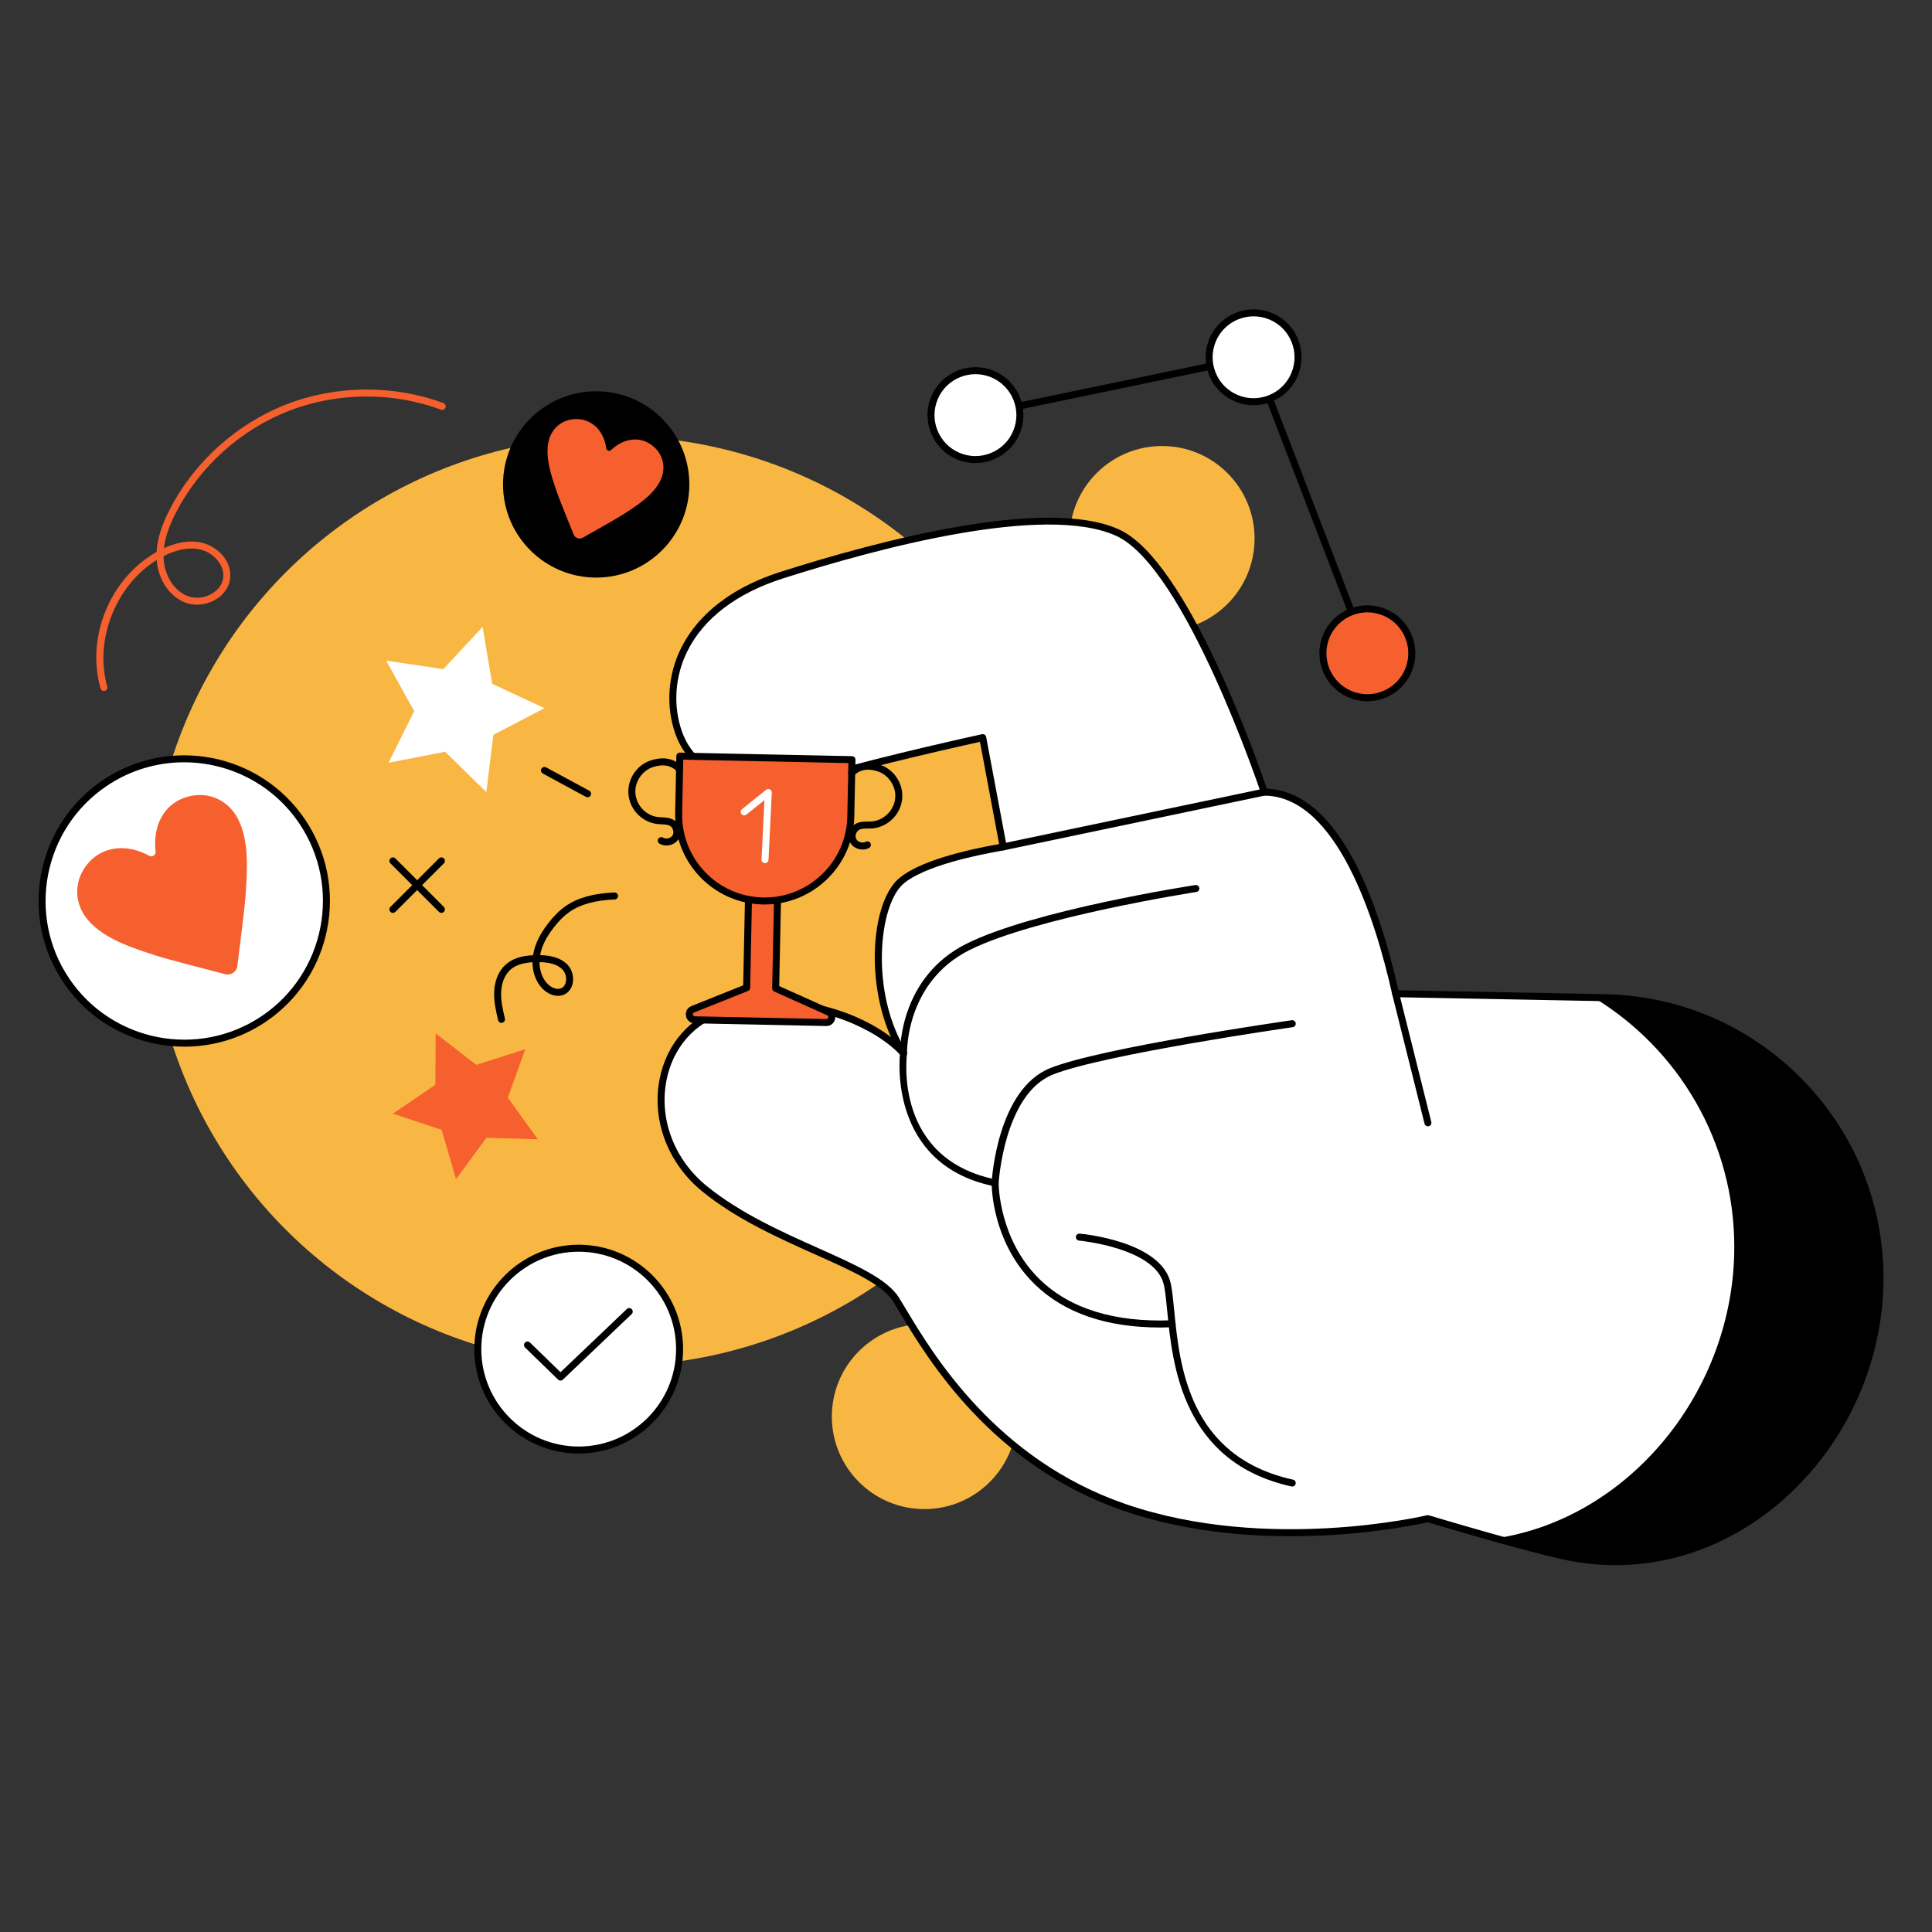
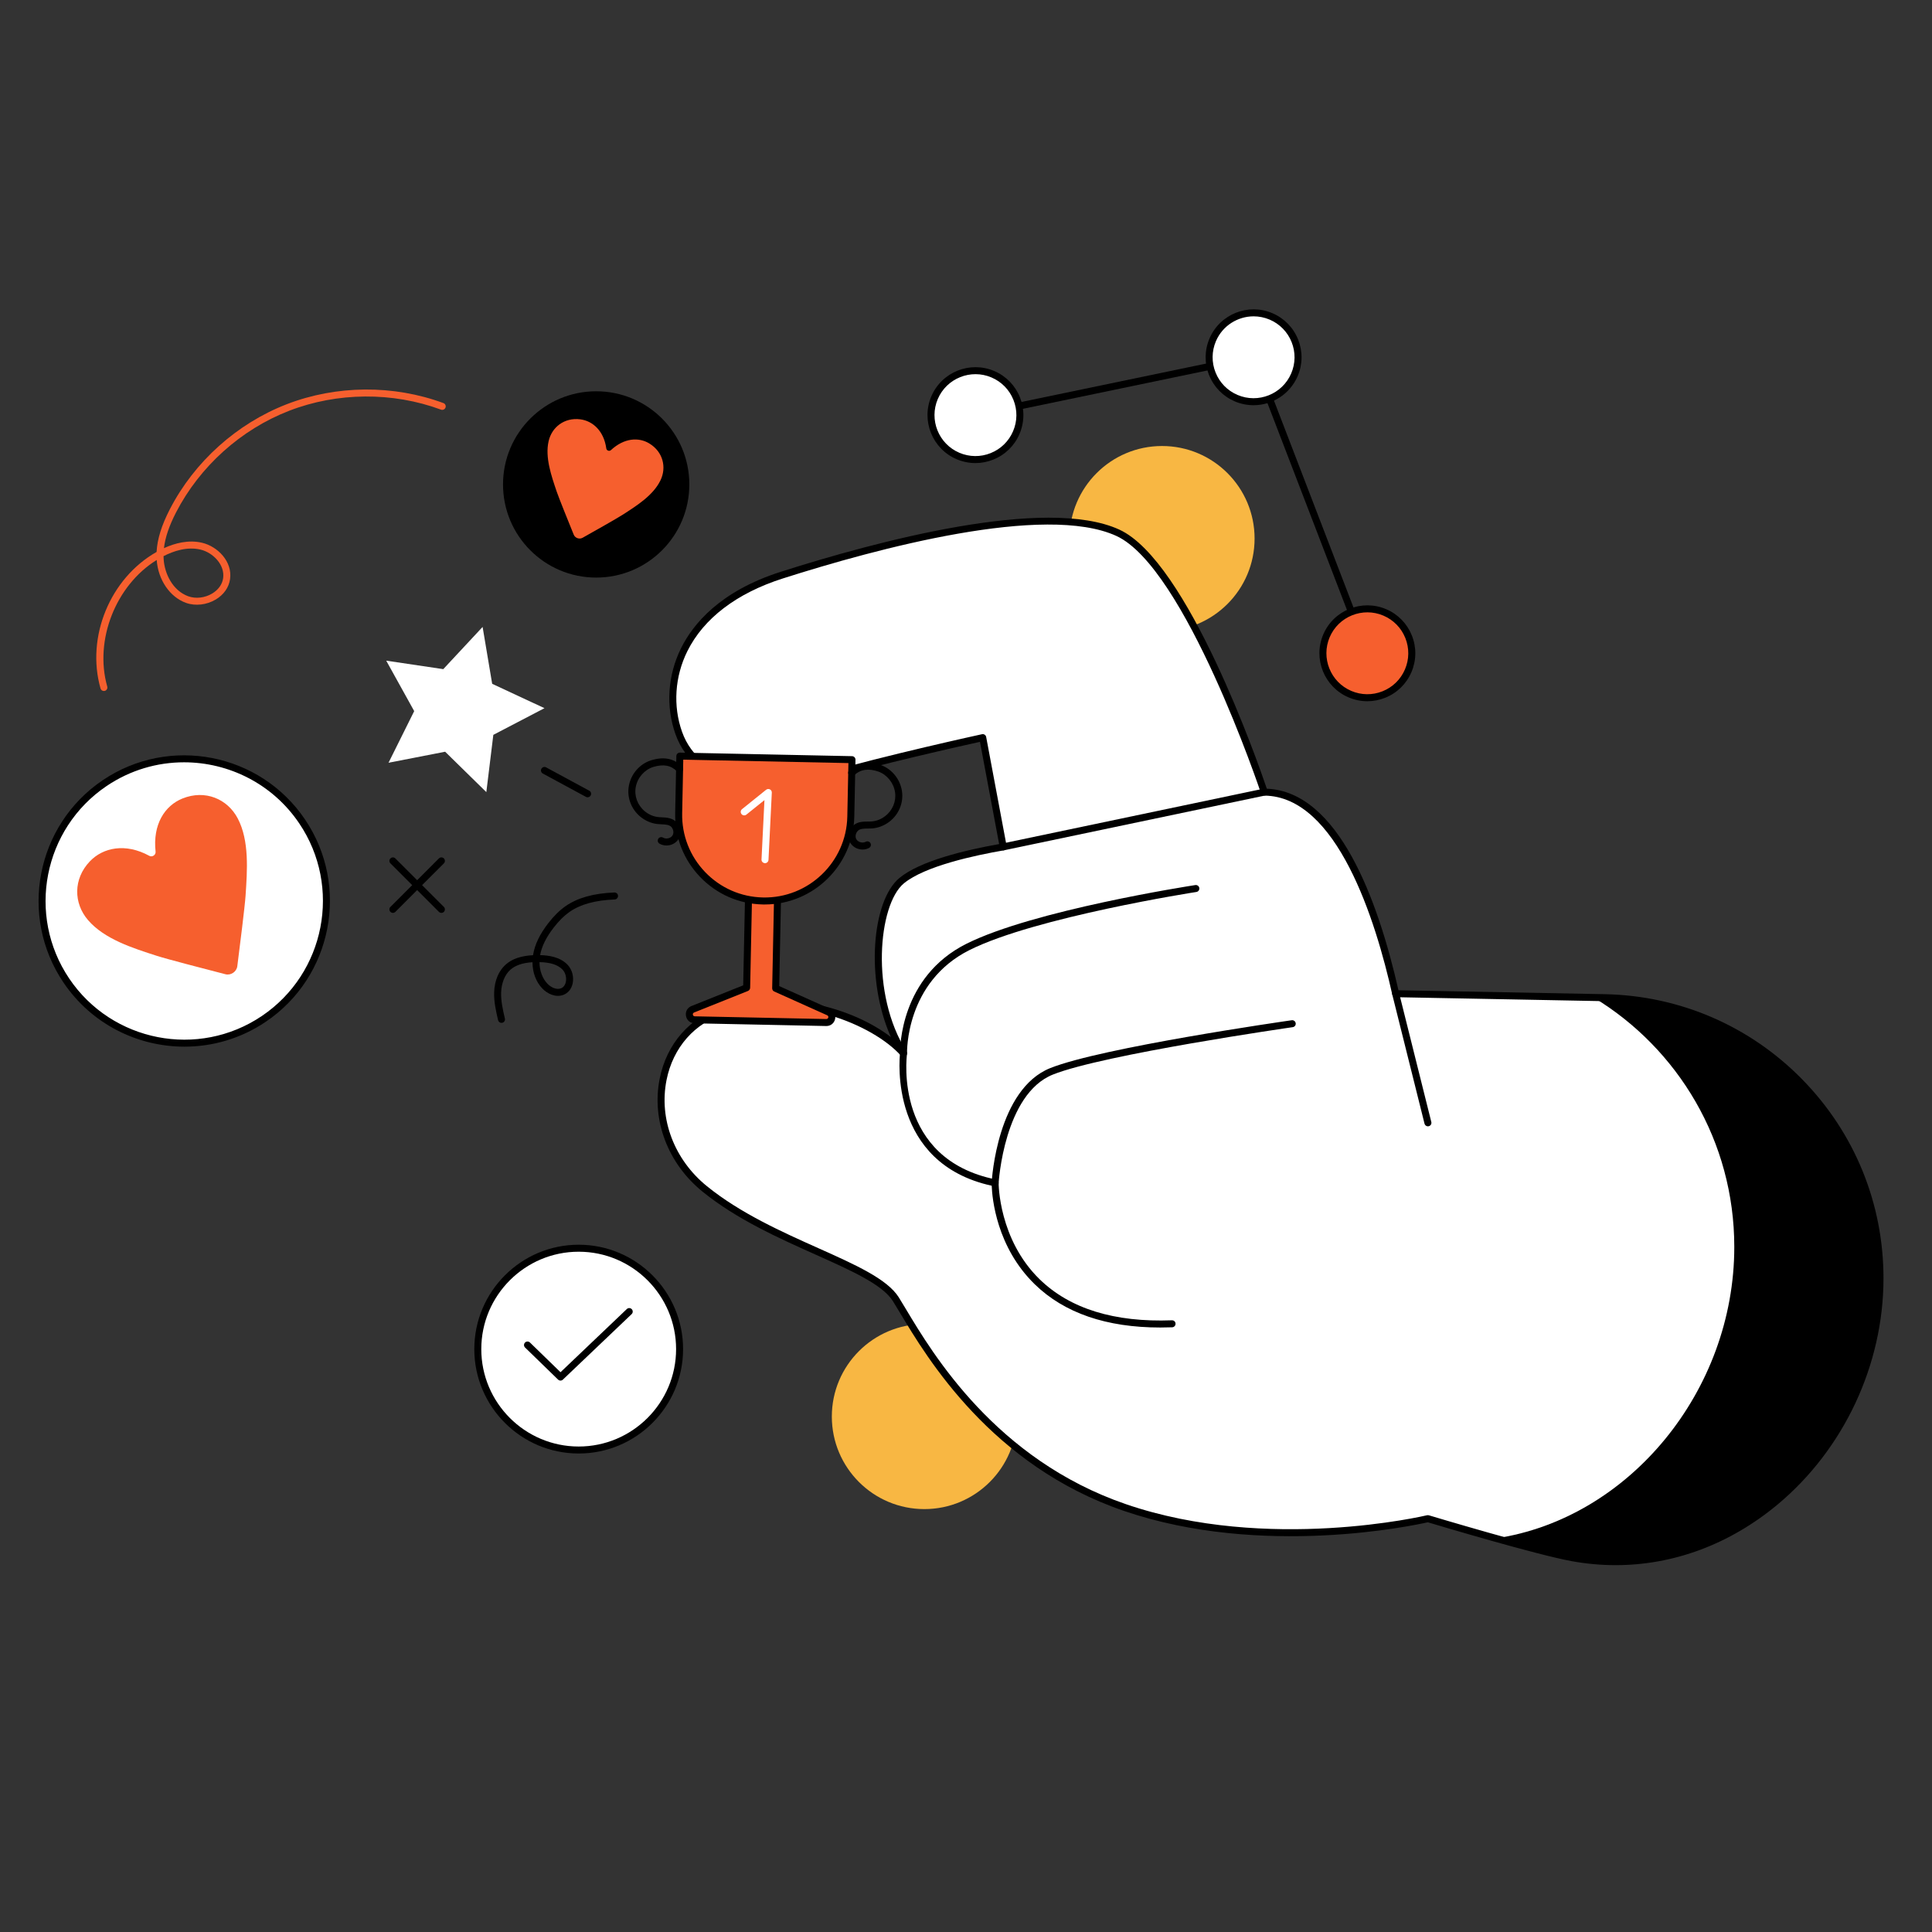
<svg xmlns="http://www.w3.org/2000/svg" version="1.1" id="Livello_1" x="0px" y="0px" width="200px" height="200px" viewBox="0 0 200 200" enable-background="new 0 0 200 200" xml:space="preserve">
  <rect x="0" y="0" width="200" height="200" fill="#333333" stroke="none" />
  <g>
    <g>
      <g>
        <g>
          <g>
-             <circle fill="#F8B743" cx="63.615" cy="93.27" r="48.12" />
-           </g>
+             </g>
        </g>
      </g>
      <g>
        <g>
          <g>
            <g>
              <circle fill="#F8B743" cx="95.69" cy="146.642" r="9.579" />
            </g>
          </g>
        </g>
      </g>
      <g>
        <g>
          <g>
            <g>
              <circle fill="#F8B743" cx="120.295" cy="55.75" r="9.579" />
            </g>
          </g>
        </g>
      </g>
      <g>
        <g>
          <g>
            <g>
              <path fill="#FFFFFF" d="M144.479,102.866c-1.905-8.51-5.975-20.806-13.599-20.867c0,0-7.815-23.483-15.165-26.849        c-7.35-3.367-24.349,1.058-34.792,4.39S68.386,70.587,70.264,75.877c1.879,5.29,8.763,6.371,15.057,4.528        c6.293-1.844,16.412-4.046,16.412-4.046l2.122,11.311c-3.2,0.55-8.313,1.674-10.516,3.497        c-2.915,2.413-3.557,11.952,0.196,17.875c-3.126-3.482-11.209-6.637-18.601-4.439c-7.461,2.218-8.995,12.798-1.972,18.48        c7.023,5.684,17.499,7.81,19.771,11.406c2.273,3.597,8.767,16.446,23.723,21.572s31.362,1.148,31.362,1.148        s11.126,3.346,14.93,4.041c16.879,3.081,31.868-11.762,31.868-28.921c0-15.831-12.674-28.749-28.501-29.051L144.479,102.866z" />
            </g>
          </g>
        </g>
        <g>
          <g>
            <g>
              <path d="M167.248,162.023c-1.515,0-3.04-0.137-4.565-0.416c-3.641-0.665-13.727-3.678-14.878-4.022        c-1.385,0.316-17.178,3.717-31.466-1.181c-13.715-4.7-20.351-15.788-23.185-20.523c-0.279-0.468-0.521-0.871-0.727-1.197        c-1.083-1.713-4.283-3.145-7.99-4.804c-3.829-1.713-8.168-3.654-11.702-6.515c-3.595-2.91-5.299-7.39-4.446-11.694        c0.721-3.64,3.166-6.411,6.541-7.415c6.32-1.878,13.384,0.027,17.396,3.103c-2.67-5.979-1.962-14.116,0.88-16.47        c2.119-1.752,6.708-2.87,10.324-3.512l-1.984-10.583c-1.867,0.412-10.485,2.338-16.023,3.959        c-6.024,1.765-13.445,1.029-15.499-4.754c-1.018-2.862-0.807-6.106,0.579-8.901c1.239-2.5,4.035-5.9,10.31-7.903        c9.818-3.132,27.428-7.866,35.051-4.374c7.09,3.248,14.384,24.187,15.277,26.824c7.394,0.313,11.482,11.419,13.628,20.866        l21.352,0.407c7.751,0.148,15.01,3.278,20.438,8.812c5.429,5.534,8.419,12.85,8.419,20.603        c0,8.936-4.097,17.687-10.958,23.409C179.075,159.863,173.246,162.023,167.248,162.023z M147.818,156.85        c0.034,0,0.069,0.005,0.104,0.015c0.111,0.034,11.15,3.349,14.892,4.031c7.349,1.342,14.717-0.687,20.743-5.711        c6.698-5.587,10.697-14.13,10.697-22.854c0-15.523-12.627-28.393-28.146-28.689l-21.636-0.414        c-0.166-0.002-0.309-0.12-0.347-0.282c-1.714-7.662-5.715-20.524-13.249-20.584c-0.154-0.001-0.291-0.102-0.34-0.248        c-0.077-0.234-7.85-23.372-14.973-26.635c-7.404-3.391-24.813,1.305-34.53,4.405c-4.776,1.524-8.193,4.13-9.882,7.535        c-1.299,2.62-1.498,5.659-0.546,8.337c1.897,5.34,8.906,5.974,14.613,4.302c6.233-1.826,16.337-4.03,16.438-4.052        c0.098-0.021,0.196-0.002,0.277,0.052c0.082,0.054,0.138,0.139,0.155,0.235l2.122,11.311c0.017,0.095-0.004,0.193-0.06,0.273        c-0.055,0.079-0.14,0.133-0.235,0.15c-2.93,0.504-8.172,1.619-10.347,3.419c-2.652,2.196-3.505,11.439,0.271,17.403        c0.102,0.159,0.063,0.368-0.088,0.481c-0.148,0.113-0.36,0.093-0.487-0.047c-2.897-3.228-10.843-6.53-18.229-4.335        c-3.112,0.926-5.368,3.49-6.037,6.862c-0.801,4.039,0.805,8.251,4.19,10.991c3.461,2.801,7.755,4.722,11.543,6.417        c3.813,1.706,7.108,3.18,8.306,5.077c0.209,0.33,0.454,0.739,0.736,1.212c2.793,4.667,9.333,15.597,22.799,20.211        c14.679,5.03,30.995,1.18,31.158,1.14C147.761,156.853,147.789,156.85,147.818,156.85z" />
            </g>
          </g>
        </g>
        <g>
          <g>
            <g>
              <g>
                <path d="M166.115,103.28l-1.146-0.022c8.738,5.292,14.564,14.888,14.564,25.824c0,14.893-10.874,28.103-24.68,30.17         c2.994,0.84,6.185,1.688,7.895,2c16.879,3.081,31.868-11.762,31.868-28.921C194.616,116.5,181.942,103.582,166.115,103.28z" />
              </g>
            </g>
          </g>
        </g>
        <g>
          <g>
            <g>
              <path d="M103.854,88.032c-0.166,0-0.317-0.117-0.354-0.288c-0.041-0.195,0.085-0.387,0.28-0.429l27.024-5.67        c0.193-0.041,0.387,0.084,0.429,0.28c0.041,0.195-0.085,0.387-0.279,0.428l-27.025,5.67        C103.903,88.029,103.879,88.032,103.854,88.032z" />
            </g>
          </g>
        </g>
        <g>
          <g>
            <g>
              <path d="M120.108,137.423c-5.572,0-9.937-1.501-12.987-4.471c-3.966-3.861-4.412-8.92-4.46-10.206        c-10.598-2.331-9.563-13.067-9.488-13.721c-0.007-0.544,0.023-7.902,6.872-11.327c6.925-3.462,23.012-5.972,23.693-6.077        c0.195-0.03,0.383,0.104,0.413,0.302c0.03,0.198-0.104,0.383-0.303,0.413c-0.166,0.026-16.656,2.599-23.479,6.01        c-6.655,3.328-6.474,10.611-6.472,10.683c0.001,0.021-0.001,0.041-0.003,0.061c-0.059,0.444-1.32,10.884,9.194,13.008        c0.171,0.033,0.292,0.184,0.29,0.357c0,0.059-0.006,5.844,4.255,9.985c3.124,3.037,7.721,4.462,13.683,4.236        c0.214-0.005,0.368,0.148,0.375,0.348c0.008,0.2-0.148,0.368-0.348,0.376C120.925,137.416,120.513,137.423,120.108,137.423z" />
            </g>
          </g>
        </g>
        <g>
          <g>
            <g>
              <path d="M103.018,122.813c-0.221-0.012-0.374-0.182-0.362-0.382c0.021-0.395,0.598-9.678,6.071-11.865        c5.301-2.118,24.193-4.837,24.994-4.952c0.192-0.028,0.381,0.11,0.409,0.309c0.029,0.197-0.108,0.381-0.307,0.408        c-0.194,0.029-19.606,2.821-24.828,4.907c-5.05,2.018-5.611,11.142-5.617,11.232        C103.367,122.664,103.208,122.813,103.018,122.813z" />
            </g>
          </g>
        </g>
        <g>
          <g>
            <g>
-               <path d="M133.773,153.887c-0.027,0-0.053-0.003-0.078-0.01c-11.343-2.497-12.332-12.685-12.864-18.157        c-0.105-1.1-0.198-2.05-0.348-2.717c-0.855-3.822-8.701-4.569-8.78-4.577c-0.199-0.018-0.346-0.193-0.328-0.393        c0.019-0.199,0.198-0.344,0.393-0.328c0.345,0.031,8.452,0.803,9.423,5.14c0.159,0.711,0.253,1.682,0.362,2.805        c0.55,5.662,1.471,15.136,12.298,17.522c0.195,0.042,0.318,0.235,0.275,0.432        C134.089,153.771,133.938,153.887,133.773,153.887z" />
-             </g>
+               </g>
          </g>
        </g>
        <g>
          <g>
            <g>
              <path d="M147.817,116.597c-0.162,0-0.31-0.11-0.351-0.273l-3.339-13.37c-0.049-0.193,0.069-0.39,0.264-0.438        c0.188-0.048,0.389,0.068,0.438,0.263l3.34,13.369c0.048,0.194-0.069,0.39-0.264,0.438        C147.876,116.594,147.847,116.597,147.817,116.597z" />
            </g>
          </g>
        </g>
      </g>
      <g>
        <g>
          <g>
            <polygon fill="#FFFFFF" points="49.959,64.9 45.888,69.269 39.982,68.392 42.878,73.614 40.22,78.96 46.081,77.818        50.345,81.999 51.069,76.072 56.363,73.31 50.95,70.788      " />
          </g>
        </g>
      </g>
      <g>
        <g>
          <g>
-             <polygon fill="#F65F2E" points="45.1,106.977 45.07,112.295 40.673,115.286 45.721,116.958 47.207,122.064 50.357,117.779        55.673,117.945 52.571,113.624 54.371,108.619 49.304,110.234      " />
-           </g>
+             </g>
        </g>
      </g>
      <g>
        <g>
          <g>
            <path d="M51.913,105.887c-0.164,0-0.313-0.112-0.352-0.28c-0.218-0.94-0.444-1.912-0.406-2.918       c0.045-1.176,0.465-2.18,1.185-2.828c0.66-0.595,1.592-0.917,2.84-0.978c0.003-0.023,0.006-0.044,0.011-0.067       c0.179-1.06,0.693-2.123,1.571-3.253c0.582-0.749,1.16-1.319,1.769-1.747c1.245-0.872,2.904-1.339,5.069-1.426       c0.208-0.005,0.369,0.147,0.377,0.347c0.007,0.2-0.148,0.368-0.348,0.376c-2.024,0.081-3.556,0.505-4.684,1.296       c-0.549,0.384-1.076,0.907-1.613,1.598c-0.786,1.009-1.25,1.949-1.418,2.867c0.883,0.025,2.055,0.18,2.84,0.998       c0.47,0.491,0.677,1.257,0.524,1.949c-0.122,0.552-0.463,0.975-0.938,1.161c-0.83,0.327-1.688-0.134-2.172-0.626       c-0.676-0.69-1.046-1.679-1.046-2.747c-1.025,0.063-1.781,0.322-2.298,0.788c-0.565,0.508-0.908,1.354-0.946,2.316       c-0.034,0.911,0.181,1.835,0.388,2.728c0.046,0.195-0.076,0.391-0.27,0.435C51.968,105.885,51.941,105.887,51.913,105.887z        M55.849,99.599c0,0.878,0.299,1.703,0.836,2.25c0.355,0.362,0.922,0.645,1.392,0.46c0.337-0.132,0.455-0.459,0.495-0.644       c0.101-0.456-0.036-0.975-0.339-1.292C57.752,99.873,56.993,99.625,55.849,99.599z" />
          </g>
        </g>
      </g>
      <g>
        <g>
          <g>
            <path d="M60.826,82.535c-0.058,0-0.117-0.014-0.171-0.044l-4.463-2.415c-0.176-0.095-0.241-0.315-0.147-0.491       c0.095-0.175,0.316-0.242,0.491-0.146l4.464,2.415c0.176,0.095,0.242,0.315,0.146,0.491       C61.08,82.466,60.955,82.535,60.826,82.535z" />
          </g>
        </g>
      </g>
      <g>
        <g>
          <g>
            <g>
              <path d="M141.547,67.988c-0.145,0-0.281-0.088-0.337-0.232l-11.667-30.354l-28.492,5.924        c-0.195,0.041-0.389-0.085-0.429-0.281c-0.041-0.195,0.084-0.387,0.279-0.428l28.795-5.987        c0.174-0.037,0.349,0.059,0.412,0.225l11.777,30.641c0.071,0.187-0.021,0.396-0.209,0.468        C141.635,67.981,141.591,67.988,141.547,67.988z" />
            </g>
          </g>
        </g>
        <g>
          <g>
            <g>
              <circle fill="#F65F2E" cx="141.547" cy="67.627" r="4.6" />
            </g>
          </g>
        </g>
        <g>
          <g>
            <g>
              <circle fill="#FFFFFF" cx="129.77" cy="36.986" r="4.6" />
            </g>
          </g>
        </g>
        <g>
          <g>
            <g>
              <circle fill="#FFFFFF" cx="100.976" cy="42.973" r="4.6" />
            </g>
          </g>
        </g>
        <g>
          <g>
            <g>
              <path d="M141.546,72.591c-0.661,0-1.323-0.135-1.95-0.402c-2.516-1.077-3.687-3.999-2.611-6.514        c1.077-2.516,3.999-3.686,6.515-2.61c1.219,0.521,2.161,1.486,2.654,2.716s0.478,2.579-0.044,3.798        c-0.521,1.218-1.485,2.161-2.717,2.654C142.796,72.471,142.171,72.591,141.546,72.591z M137.65,65.959        c-0.919,2.148,0.081,4.645,2.23,5.563c1.04,0.445,2.193,0.459,3.242,0.038c1.052-0.421,1.875-1.226,2.32-2.268        c0.445-1.04,0.458-2.192,0.038-3.244c-0.422-1.05-1.227-1.874-2.268-2.319C141.066,62.811,138.569,63.811,137.65,65.959z" />
            </g>
          </g>
        </g>
        <g>
          <g>
            <g>
              <path d="M129.764,41.947c-0.651,0-1.311-0.128-1.945-0.399c-1.217-0.521-2.161-1.486-2.654-2.716s-0.477-2.579,0.044-3.798        c1.077-2.516,3.998-3.686,6.514-2.61c1.218,0.521,2.161,1.486,2.655,2.716c0.492,1.23,0.478,2.579-0.046,3.797        C133.526,40.818,131.69,41.947,129.764,41.947z M129.776,32.747c-1.646,0-3.215,0.965-3.903,2.571        c-0.444,1.041-0.459,2.193-0.037,3.244c0.421,1.051,1.227,1.875,2.268,2.32c2.146,0.918,4.645-0.081,5.563-2.23        c0.445-1.041,0.459-2.193,0.038-3.244c-0.421-1.05-1.227-1.875-2.267-2.32C130.895,32.857,130.331,32.747,129.776,32.747z" />
            </g>
          </g>
        </g>
        <g>
          <g>
            <g>
              <path d="M100.975,47.937c-0.662,0-1.323-0.134-1.952-0.402c-2.514-1.076-3.685-3.998-2.609-6.514        c1.077-2.516,3.999-3.686,6.513-2.611c1.22,0.521,2.161,1.486,2.655,2.716c0.492,1.23,0.477,2.579-0.044,3.798        s-1.486,2.161-2.716,2.654C102.225,47.817,101.6,47.937,100.975,47.937z M97.08,41.306c-0.919,2.148,0.081,4.644,2.229,5.563        c1.042,0.445,2.196,0.458,3.244,0.037c1.051-0.421,1.875-1.227,2.32-2.267c0.445-1.042,0.459-2.193,0.037-3.244        c-0.421-1.051-1.226-1.874-2.268-2.32C100.496,38.157,97.999,39.157,97.08,41.306z" />
            </g>
          </g>
        </g>
      </g>
      <g>
        <g>
          <g>
            <g>
              <path fill="#F65F2E" d="M77.293,102.249l0.244-11.812L80.54,90.5l-0.244,11.812l5.479,2.457        c0.563,0.253,0.374,1.097-0.244,1.084l-13.616-0.282c-0.617-0.013-0.771-0.863-0.198-1.093L77.293,102.249z" />
            </g>
          </g>
        </g>
        <g>
          <g>
            <g>
              <path d="M85.545,106.214c-0.021,0-13.638-0.281-13.638-0.281c-0.454-0.01-0.813-0.316-0.893-0.763        c-0.082-0.445,0.146-0.858,0.568-1.027l5.353-2.141l0.24-11.571c0.004-0.201,0.147-0.369,0.37-0.355l3.004,0.063        c0.095,0.001,0.188,0.042,0.253,0.111c0.068,0.07,0.103,0.162,0.101,0.258l-0.239,11.571l5.26,2.36        c0.414,0.187,0.625,0.608,0.525,1.051C86.351,105.926,85.989,106.214,85.545,106.214z M77.892,90.807l-0.237,11.45        c-0.004,0.145-0.093,0.274-0.228,0.328l-5.575,2.229c-0.14,0.056-0.134,0.177-0.125,0.227c0.01,0.049,0.047,0.164,0.197,0.168        l13.616,0.281c0.142,0.003,0.192-0.11,0.204-0.16c0.011-0.049,0.022-0.17-0.116-0.23l-5.478-2.459        c-0.133-0.059-0.217-0.191-0.214-0.337l0.236-11.449L77.892,90.807z" />
            </g>
          </g>
        </g>
        <g>
          <g>
            <g>
              <path fill="#F65F2E" d="M88.196,78.639l-0.121,5.903c-0.102,4.921-4.173,8.827-9.094,8.726        c-4.92-0.102-8.827-4.173-8.725-9.093l0.122-5.903L88.196,78.639z" />
            </g>
          </g>
        </g>
        <g>
          <g>
            <g>
              <path d="M79.167,93.631c-0.065,0-0.129,0-0.193-0.001c-2.477-0.051-4.785-1.063-6.5-2.851        c-1.715-1.788-2.631-4.136-2.58-6.612l0.122-5.903c0.002-0.096,0.041-0.187,0.111-0.254c0.069-0.066,0.162-0.101,0.259-0.1        l17.818,0.368c0.096,0.002,0.188,0.042,0.253,0.111c0.067,0.069,0.103,0.162,0.102,0.258l-0.123,5.903        C88.332,89.597,84.192,93.631,79.167,93.631z M70.731,78.64l-0.113,5.542c-0.047,2.283,0.797,4.448,2.378,6.096        c1.582,1.647,3.709,2.582,5.994,2.628c4.698,0.097,8.626-3.658,8.723-8.371l0.115-5.542L70.731,78.64z" />
            </g>
          </g>
        </g>
        <g>
          <g>
            <g>
              <path d="M89.29,87.944c-0.455,0-0.908-0.206-1.187-0.58c-0.404-0.542-0.312-1.387,0.204-1.885        c0.442-0.426,1.052-0.43,1.542-0.433c0.156-0.001,0.309-0.001,0.45-0.017c0.47-0.049,0.928-0.235,1.324-0.538        c0.776-0.59,1.172-1.542,1.032-2.483c-0.143-0.967-0.84-1.825-1.734-2.137c-1.024-0.355-1.845-0.228-2.506,0.39        c-0.146,0.137-0.376,0.129-0.513-0.017s-0.128-0.375,0.018-0.511c0.865-0.808,1.953-0.991,3.238-0.545        c1.16,0.404,2.029,1.469,2.213,2.714c0.177,1.203-0.323,2.415-1.309,3.165c-0.502,0.382-1.086,0.618-1.687,0.682        c-0.165,0.017-0.342,0.019-0.523,0.02c-0.416,0.003-0.809,0.005-1.042,0.23c-0.231,0.223-0.337,0.65-0.127,0.932        c0.206,0.274,0.635,0.371,0.939,0.209c0.177-0.095,0.396-0.026,0.489,0.149c0.094,0.177,0.028,0.396-0.149,0.49        C89.752,87.891,89.521,87.944,89.29,87.944z" />
            </g>
          </g>
        </g>
        <g>
          <g>
            <g>
              <path d="M68.995,87.525c-0.252,0-0.503-0.063-0.726-0.193c-0.173-0.101-0.231-0.323-0.13-0.495        c0.101-0.173,0.325-0.23,0.495-0.129c0.298,0.174,0.73,0.096,0.946-0.17c0.222-0.272,0.134-0.705-0.088-0.937        c-0.223-0.234-0.617-0.252-1.033-0.272c-0.18-0.009-0.357-0.018-0.521-0.042c-0.598-0.089-1.171-0.348-1.657-0.75        c-0.954-0.791-1.404-2.022-1.177-3.217c0.236-1.237,1.148-2.266,2.323-2.621c1.315-0.397,2.356-0.183,3.18,0.654        c0.14,0.142,0.138,0.372-0.004,0.511c-0.142,0.141-0.372,0.139-0.511-0.003c-0.627-0.637-1.409-0.785-2.456-0.468        c-0.906,0.273-1.638,1.102-1.82,2.063c-0.179,0.935,0.177,1.901,0.928,2.523c0.384,0.318,0.834,0.523,1.302,0.592        c0.14,0.021,0.293,0.028,0.448,0.035c0.49,0.023,1.1,0.052,1.522,0.497c0.496,0.519,0.552,1.369,0.126,1.893        C69.862,87.338,69.429,87.525,68.995,87.525z" />
            </g>
          </g>
        </g>
        <g>
          <g>
            <g>
              <path fill="#FFFFFF" d="M79.193,89.356c-0.218-0.011-0.373-0.18-0.362-0.38l0.304-6.15l-1.867,1.501        c-0.156,0.125-0.383,0.101-0.509-0.055c-0.126-0.156-0.101-0.384,0.055-0.509l2.494-2.006c0.112-0.09,0.265-0.105,0.393-0.041        c0.126,0.064,0.204,0.198,0.196,0.34l-0.343,6.954C79.545,89.206,79.384,89.356,79.193,89.356z" />
            </g>
          </g>
        </g>
      </g>
      <g>
        <g>
          <g>
            <g>
              <circle fill="#FFFFFF" cx="19.073" cy="93.27" r="14.724" />
            </g>
          </g>
        </g>
        <g>
          <g>
            <g>
              <path d="M19.096,108.35c-4.852,0.001-9.619-2.331-12.53-6.646c-4.65-6.897-2.822-16.291,4.074-20.941        c6.897-4.649,16.291-2.821,20.941,4.075c4.65,6.896,2.823,16.291-4.075,20.94C24.927,107.518,21.996,108.35,19.096,108.35z         M19.051,78.913c-2.761,0-5.55,0.793-8.007,2.45c-6.565,4.427-8.306,13.37-3.878,19.937        c4.427,6.564,13.371,8.305,19.936,3.878c6.566-4.427,8.306-13.37,3.879-19.936C28.211,81.132,23.67,78.913,19.051,78.913z" />
            </g>
          </g>
        </g>
        <g>
          <g>
            <g>
              <path fill="#F65F2E" d="M9.109,95.244c1.707,1.986,4.649,2.905,7.139,3.708c1.012,0.328,5.107,1.391,7.09,1.901        c0.561,0.144,1.155-0.259,1.228-0.833c0.258-2.031,0.785-6.229,0.854-7.29c0.173-2.61,0.407-5.684-0.808-8.004        c-1.06-2.023-3.376-3.014-5.728-2.063c-1.828,0.739-3.087,2.675-2.778,5.504c0.036,0.337-0.348,0.594-0.645,0.431        c-2.471-1.356-4.792-0.862-6.154,0.563C7.556,90.994,7.62,93.512,9.109,95.244z" />
            </g>
          </g>
        </g>
      </g>
      <g>
        <g>
          <g>
            <circle cx="61.716" cy="50.148" r="9.643" />
          </g>
        </g>
      </g>
      <g>
        <g>
          <g>
            <g>
              <path fill="#F65F2E" d="M56.79,45.678c-0.379,1.672,0.287,3.579,0.835,5.202c0.223,0.66,1.263,3.229,1.768,4.471        c0.143,0.351,0.586,0.506,0.917,0.32c1.169-0.657,3.583-2.018,4.167-2.396c1.441-0.928,3.149-2.004,3.895-3.549        c0.651-1.347,0.268-2.952-1.15-3.817c-1.103-0.673-2.612-0.579-3.98,0.687c-0.162,0.151-0.448,0.049-0.478-0.171        c-0.251-1.829-1.417-2.856-2.697-3.017C58.418,43.202,57.12,44.219,56.79,45.678z" />
            </g>
          </g>
        </g>
      </g>
      <g>
        <g>
          <g>
            <g>
              <circle fill="#FFFFFF" cx="59.906" cy="139.66" r="10.445" />
            </g>
          </g>
        </g>
        <g>
          <g>
            <g>
              <path d="M59.906,150.466c-5.958,0-10.806-4.847-10.806-10.806s4.848-10.807,10.806-10.807c5.959,0,10.807,4.848,10.807,10.807        S65.865,150.466,59.906,150.466z M59.906,129.577c-5.559,0-10.083,4.523-10.083,10.083s4.523,10.083,10.083,10.083        c5.56,0,10.083-4.523,10.083-10.083S65.466,129.577,59.906,129.577z" />
            </g>
          </g>
        </g>
        <g>
          <g>
            <g>
              <g>
                <path d="M58.021,142.916c-0.091,0-0.182-0.033-0.252-0.103l-3.414-3.317c-0.144-0.139-0.146-0.368-0.008-0.512         c0.14-0.143,0.37-0.146,0.513-0.008l3.164,3.075l6.864-6.539c0.146-0.138,0.375-0.132,0.512,0.013         c0.138,0.145,0.132,0.374-0.012,0.511l-7.117,6.78C58.2,142.884,58.111,142.916,58.021,142.916z" />
              </g>
            </g>
          </g>
        </g>
      </g>
      <g>
        <g>
          <g>
            <path fill="#F65F2E" d="M10.754,71.532c-0.158,0-0.304-0.104-0.348-0.263c-1.511-5.328,0.985-11.403,5.804-14.133       c0.072-1.337,0.518-2.767,1.378-4.431c2.53-4.903,6.934-8.858,12.079-10.853c5.145-1.994,11.064-2.039,16.238-0.124       c0.188,0.07,0.283,0.278,0.213,0.465c-0.069,0.187-0.279,0.283-0.464,0.214c-5.012-1.855-10.743-1.812-15.726,0.119       s-9.246,5.762-11.698,10.51c-0.718,1.391-1.13,2.597-1.258,3.709c1.115-0.51,2.538-0.896,3.961-0.555       c1.586,0.38,3.14,1.925,2.883,3.757c-0.121,0.859-0.643,1.608-1.472,2.109c-0.937,0.565-2.121,0.702-3.089,0.354       c-1.672-0.601-2.889-2.383-3.033-4.44c-4.241,2.626-6.481,8.296-5.12,13.101c0.054,0.192-0.058,0.393-0.25,0.447       C10.82,71.527,10.787,71.532,10.754,71.532z M16.929,57.571c0.002,0.111,0.006,0.221,0.014,0.331       c0.098,1.483,0.927,3.242,2.557,3.828c0.769,0.275,1.716,0.164,2.47-0.292c0.639-0.386,1.04-0.951,1.13-1.589       c0.193-1.385-1.051-2.646-2.335-2.953C19.386,56.564,17.973,57.037,16.929,57.571z" />
          </g>
        </g>
      </g>
      <g>
        <g>
          <g>
            <g>
              <g>
                <path d="M45.693,94.501c-0.093,0-0.186-0.036-0.256-0.106l-5.02-5.02c-0.142-0.142-0.142-0.371,0-0.512s0.37-0.141,0.512,0         l5.021,5.02c0.141,0.141,0.141,0.371,0,0.512C45.878,94.465,45.785,94.501,45.693,94.501z" />
              </g>
            </g>
          </g>
        </g>
        <g>
          <g>
            <g>
              <g>
                <path d="M40.672,94.501c-0.092,0-0.185-0.036-0.255-0.106c-0.142-0.142-0.142-0.371,0-0.512l5.02-5.02         c0.142-0.141,0.371-0.141,0.513,0c0.141,0.141,0.141,0.371,0,0.512l-5.021,5.02C40.857,94.465,40.765,94.501,40.672,94.501z" />
              </g>
            </g>
          </g>
        </g>
      </g>
    </g>
  </g>
</svg>